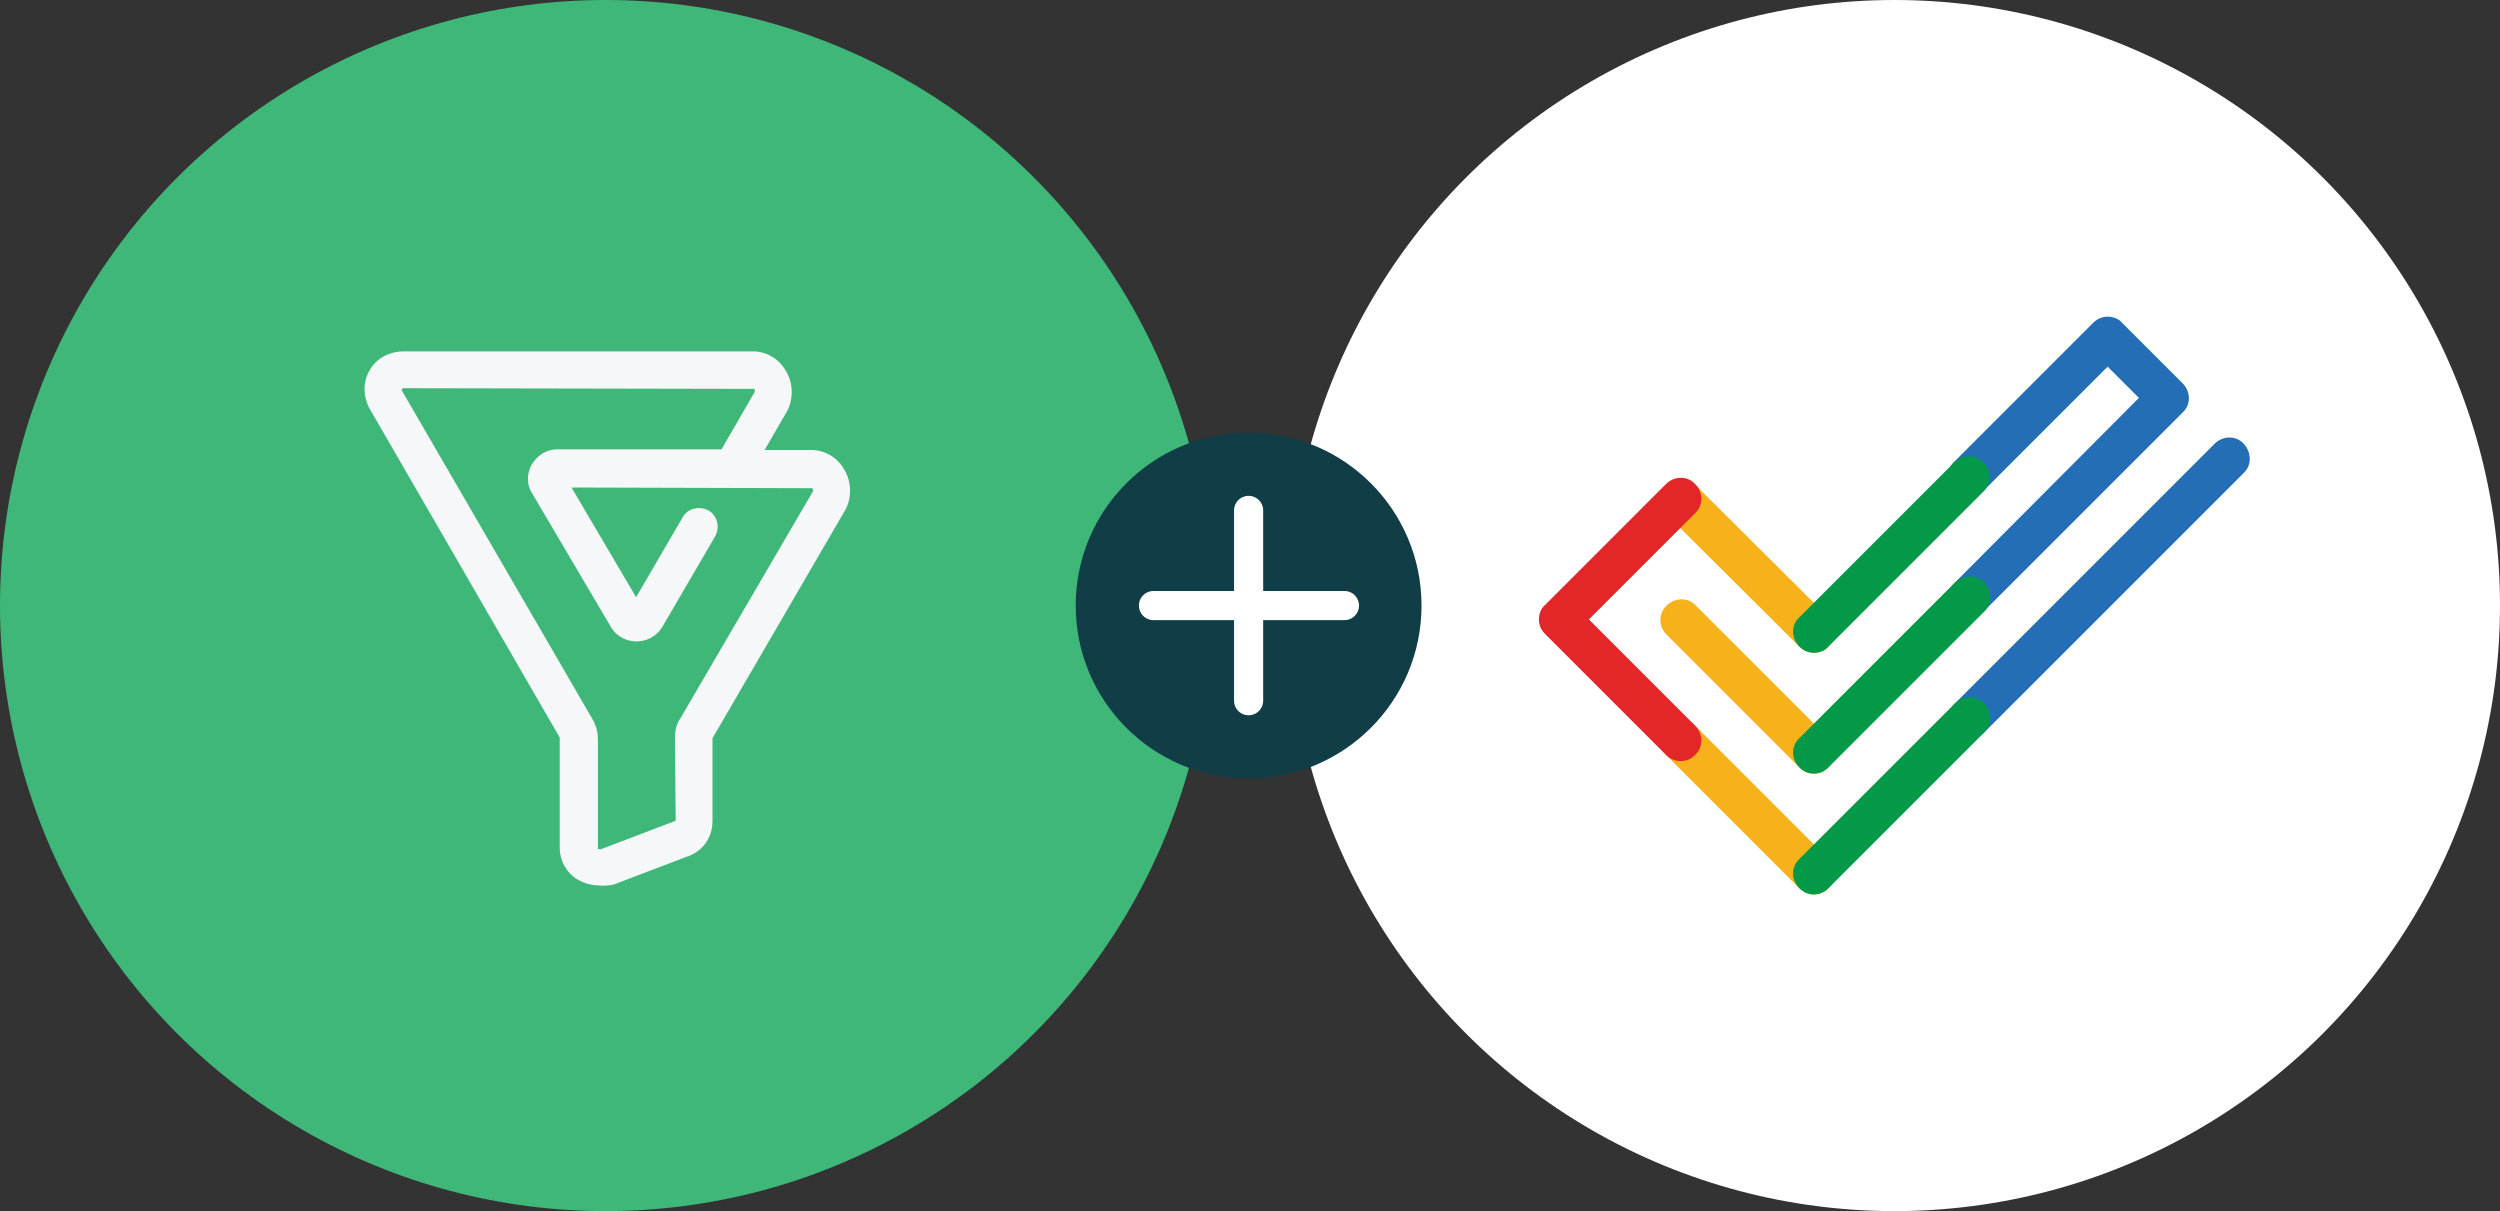
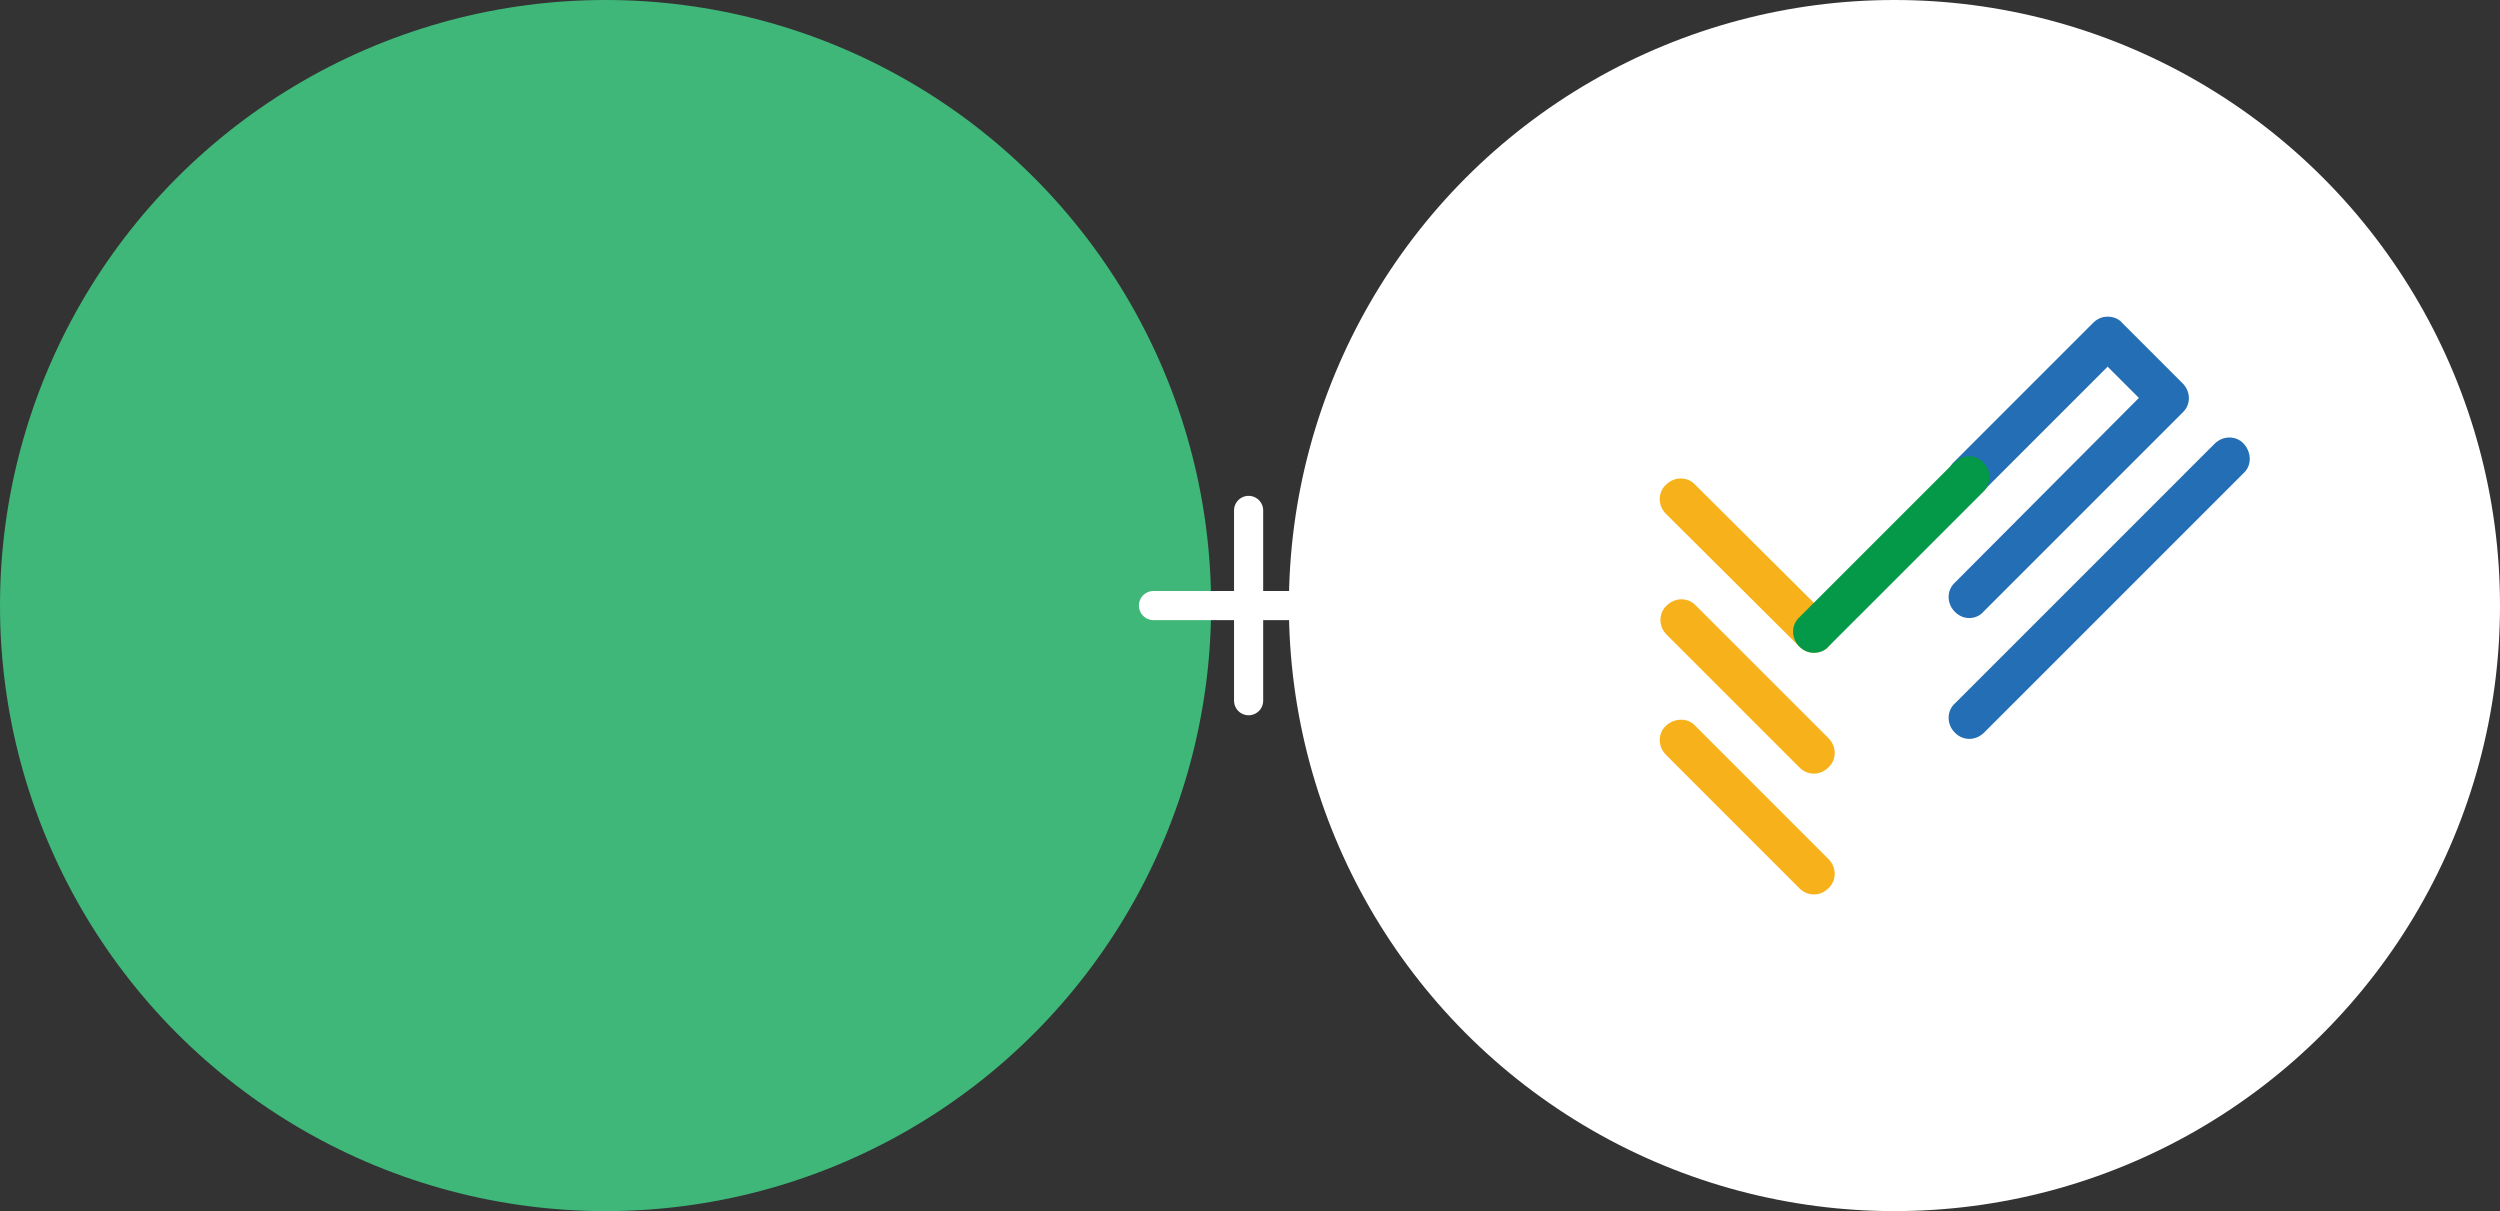
<svg xmlns="http://www.w3.org/2000/svg" version="1.1" id="Layer_1" x="0px" y="0px" width="360px" height="174.4px" viewBox="0 0 360 174.4" style="enable-background:new 0 0 360 174.4;" xml:space="preserve">
  <rect x="0" y="0" width="360" height="174.4" fill="#333333" stroke="none" />
  <style type="text/css">
	.st0{fill:#3FB779;}
	.st1{fill:#FFFFFF;}
	.st2{fill:#113D46;}
	.st3{fill:none;stroke:#FFFFFF;stroke-width:4.196;stroke-linecap:round;stroke-miterlimit:10;}
	.st4{fill:#F6F7F8;}
	.st5{fill:#F7B21B;}
	.st6{fill:#236EB4;}
	.st7{fill:#049949;}
	.st8{fill:#E32628;}
</style>
  <circle class="st0" cx="87.2" cy="87.2" r="87.2" />
  <circle class="st1" cx="272.8" cy="87.2" r="87.2" />
  <g>
-     <circle class="st2" cx="179.8" cy="87.2" r="24.9" />
    <g>
      <line class="st3" x1="179.8" y1="73.5" x2="179.8" y2="100.9" />
      <line class="st3" x1="193.6" y1="87.2" x2="166.1" y2="87.2" />
    </g>
  </g>
-   <path class="st4" d="M86.2,127.5c-1.2,0-2.3-0.4-3.3-1c-1.4-1-2.3-2.6-2.3-4.4l0-15.9L53.2,58.8c-1-1.9-0.9-4,0.1-5.6  c1-1.7,2.9-2.6,4.8-2.6h50.3c1.9,0,3.7,1,4.7,2.7c1.1,1.7,1.2,4,0.3,5.8l-3.3,5.7h6.7c1.9,0,3.7,1,4.7,2.7c1.1,1.7,1.2,4,0.3,5.8  l-19.2,33v11.9c0,2.5-1.5,4.5-3.8,5.2l-10.5,4C87.6,127.5,86.9,127.6,86.2,127.5L86.2,127.5z M58.1,55.9c-0.3,0.1-0.3,0.2-0.2,0.4  l27.5,47.4c0.7,1.4,0.7,2.2,0.7,3v15.5c0,0.1,0.1,0.1,0.4,0.1l10.5-4c0.1,0,0.2-0.1,0.3-0.1l-0.1-11.6c0-0.9,0-2.1,0.8-3.2  l19.1-32.7c0-0.1-0.1-0.3-0.1-0.4l-34.7-0.1L91.6,86l6.7-11.5c0.7-1.3,2.4-1.7,3.7-1c1.3,0.7,1.7,2.4,1,3.7l-7.7,13.2  c-1.8,2.7-5.6,2.5-7.2,0.1L76.6,71c-0.7-1.1-0.8-2.6-0.1-4c0.8-1.4,2.2-2.3,3.7-2.3h23.7l4.8-8.3c0,0,0-0.3-0.1-0.4L58.1,55.9  L58.1,55.9z M81.2,68.2l0.1,0.1L81.2,68.2z" />
  <g>
    <g>
      <path class="st5" d="M261.2,128.8c-0.8,0-1.5-0.3-2.1-0.9l-19.2-19.2c-1.2-1.2-1.2-3.1,0-4.2s3.1-1.2,4.2,0l19.2,19.2    c1.2,1.2,1.2,3.1,0,4.2C262.7,128.5,262,128.8,261.2,128.8z" />
    </g>
    <g>
      <path class="st5" d="M261.2,94c-0.8,0-1.5-0.3-2.1-0.9l-19.2-19.1c-1.2-1.2-1.2-3.1,0-4.2c1.2-1.2,3.1-1.2,4.2,0l19.2,19.1    c1.2,1.2,1.2,3.1,0,4.2C262.8,93.7,262,94,261.2,94z" />
    </g>
    <g>
      <path class="st5" d="M261.2,111.4c-0.8,0-1.5-0.3-2.1-0.9l-19.1-19.1c-1.2-1.2-1.2-3.1,0-4.2c1.2-1.2,3.1-1.2,4.2,0l19.1,19.1    c1.2,1.2,1.2,3.1,0,4.2C262.7,111.1,262,111.4,261.2,111.4z" />
    </g>
    <g>
      <path class="st6" d="M283.6,106.4c-0.8,0-1.5-0.3-2.1-0.9c-1.2-1.2-1.2-3.1,0-4.2l37.4-37.4c1.2-1.2,3.1-1.2,4.2,0s1.2,3.1,0,4.2    l-37.4,37.4C285.1,106.1,284.3,106.4,283.6,106.4z" />
    </g>
    <g>
      <path class="st6" d="M283.6,89c-0.8,0-1.5-0.3-2.1-0.9c-1.2-1.2-1.2-3.1,0-4.2L308,57.3l-4.5-4.5l-17.9,17.9    c-1.2,1.2-3.1,1.2-4.2,0c-1.2-1.2-1.2-3.1,0-4.2l20-20c0.6-0.6,1.3-0.9,2.1-0.9c0.8,0,1.6,0.3,2.1,0.9l8.7,8.7    c1.2,1.2,1.2,3.1,0,4.2l-28.7,28.7C285.1,88.7,284.3,89,283.6,89z" />
    </g>
    <g>
      <path class="st7" d="M261.2,94c-0.8,0-1.5-0.3-2.1-0.9c-1.2-1.2-1.2-3.1,0-4.2l22.3-22.3c1.2-1.2,3.1-1.2,4.2,0    c1.2,1.2,1.2,3.1,0,4.2l-22.3,22.3C262.8,93.7,262,94,261.2,94z" />
    </g>
    <g>
-       <path class="st7" d="M261.2,111.4c-0.8,0-1.5-0.3-2.1-0.9c-1.2-1.2-1.2-3.1,0-4.2l22.4-22.4c1.2-1.2,3.1-1.2,4.2,0    c1.2,1.2,1.2,3.1,0,4.2l-22.4,22.4C262.7,111.1,262,111.4,261.2,111.4z" />
-     </g>
+       </g>
    <g>
-       <path class="st7" d="M261.2,128.8c-0.8,0-1.5-0.3-2.1-0.9c-1.2-1.2-1.2-3.1,0-4.2l22.4-22.4c1.2-1.2,3.1-1.2,4.2,0    c1.2,1.2,1.2,3.1,0,4.2l-22.4,22.4C262.7,128.5,262,128.8,261.2,128.8z" />
-     </g>
+       </g>
    <g>
-       <path class="st8" d="M242,109.6c-0.8,0-1.5-0.3-2.1-0.9l-17.4-17.4c-0.6-0.6-0.9-1.3-0.9-2.1c0-0.8,0.3-1.6,0.9-2.1l17.4-17.4    c1.2-1.2,3.1-1.2,4.2,0c1.2,1.2,1.2,3.1,0,4.2l-15.3,15.3l15.3,15.3c1.2,1.2,1.2,3.1,0,4.2C243.6,109.3,242.8,109.6,242,109.6z" />
-     </g>
+       </g>
  </g>
</svg>